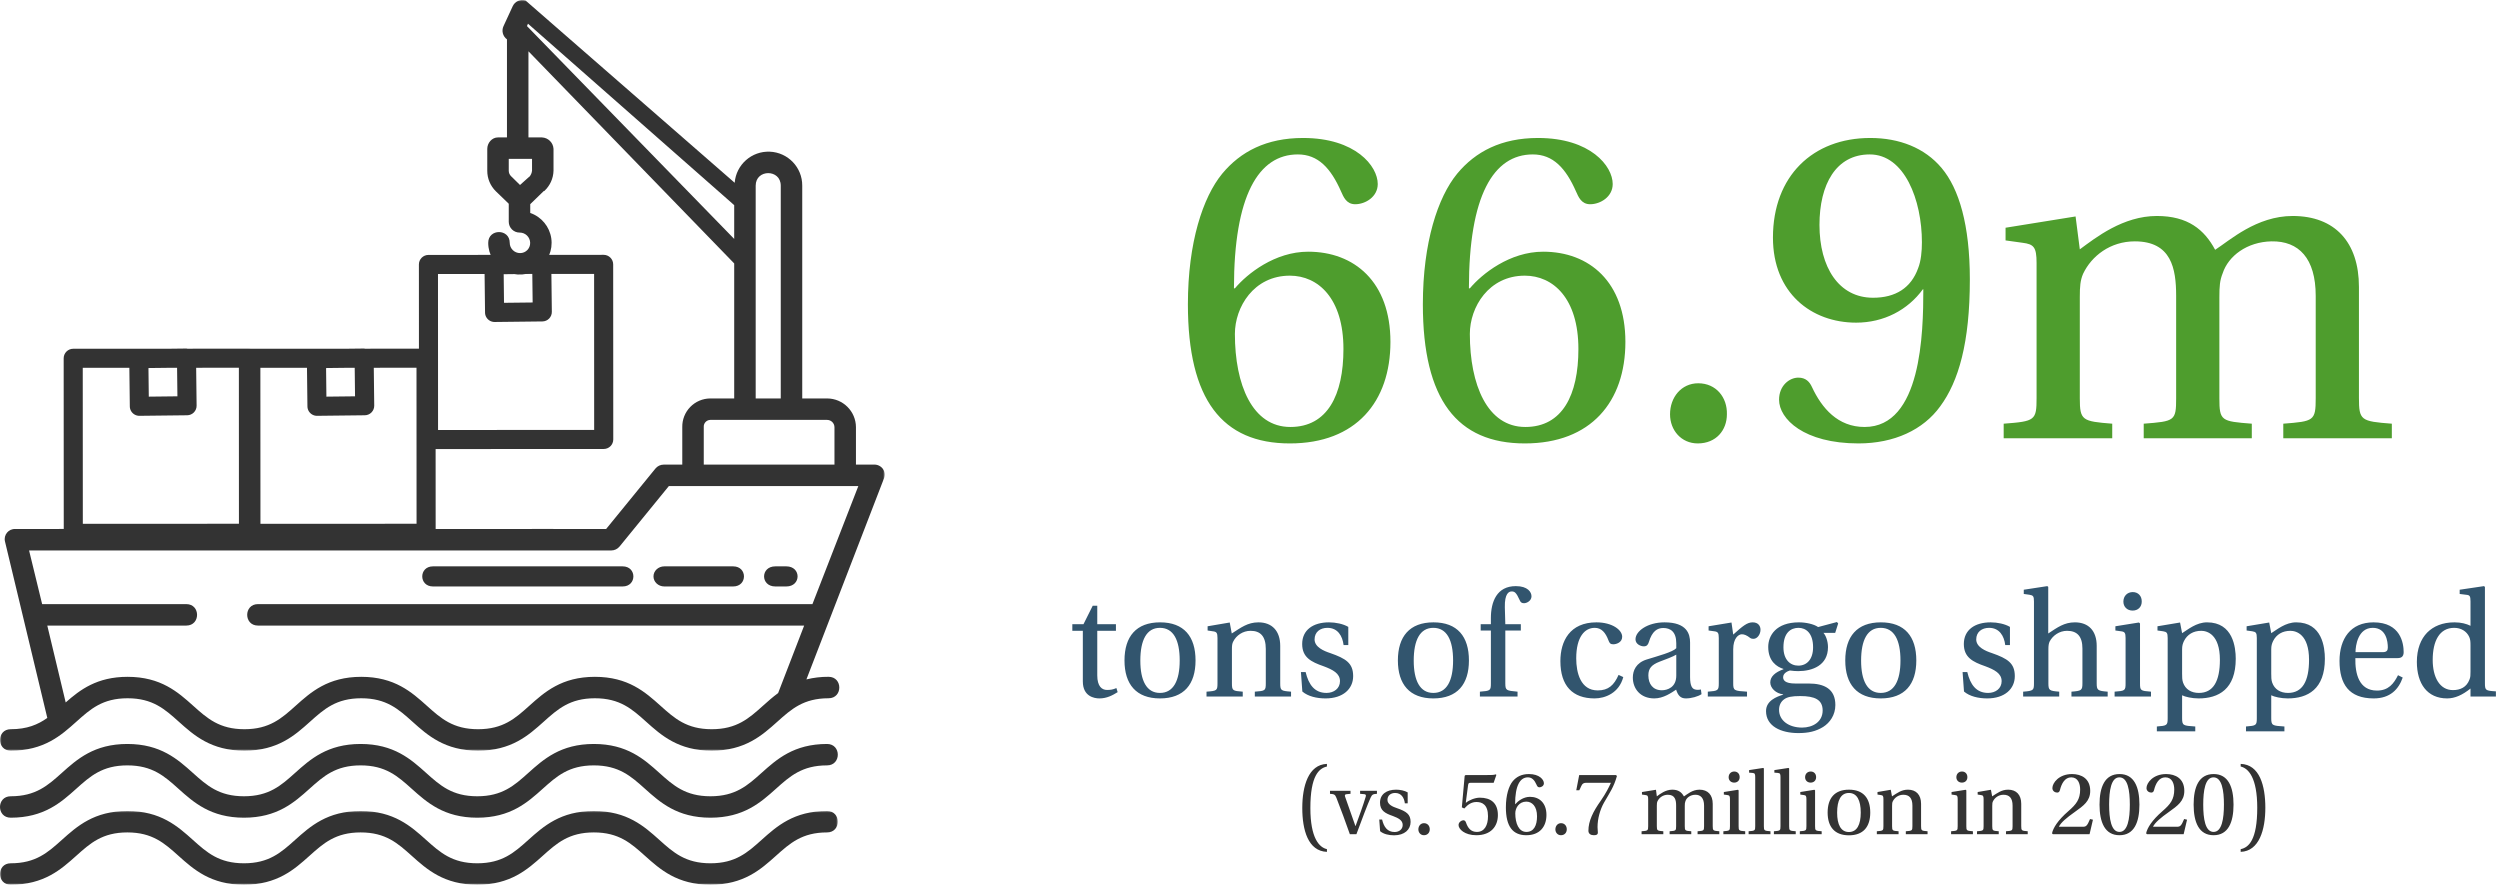
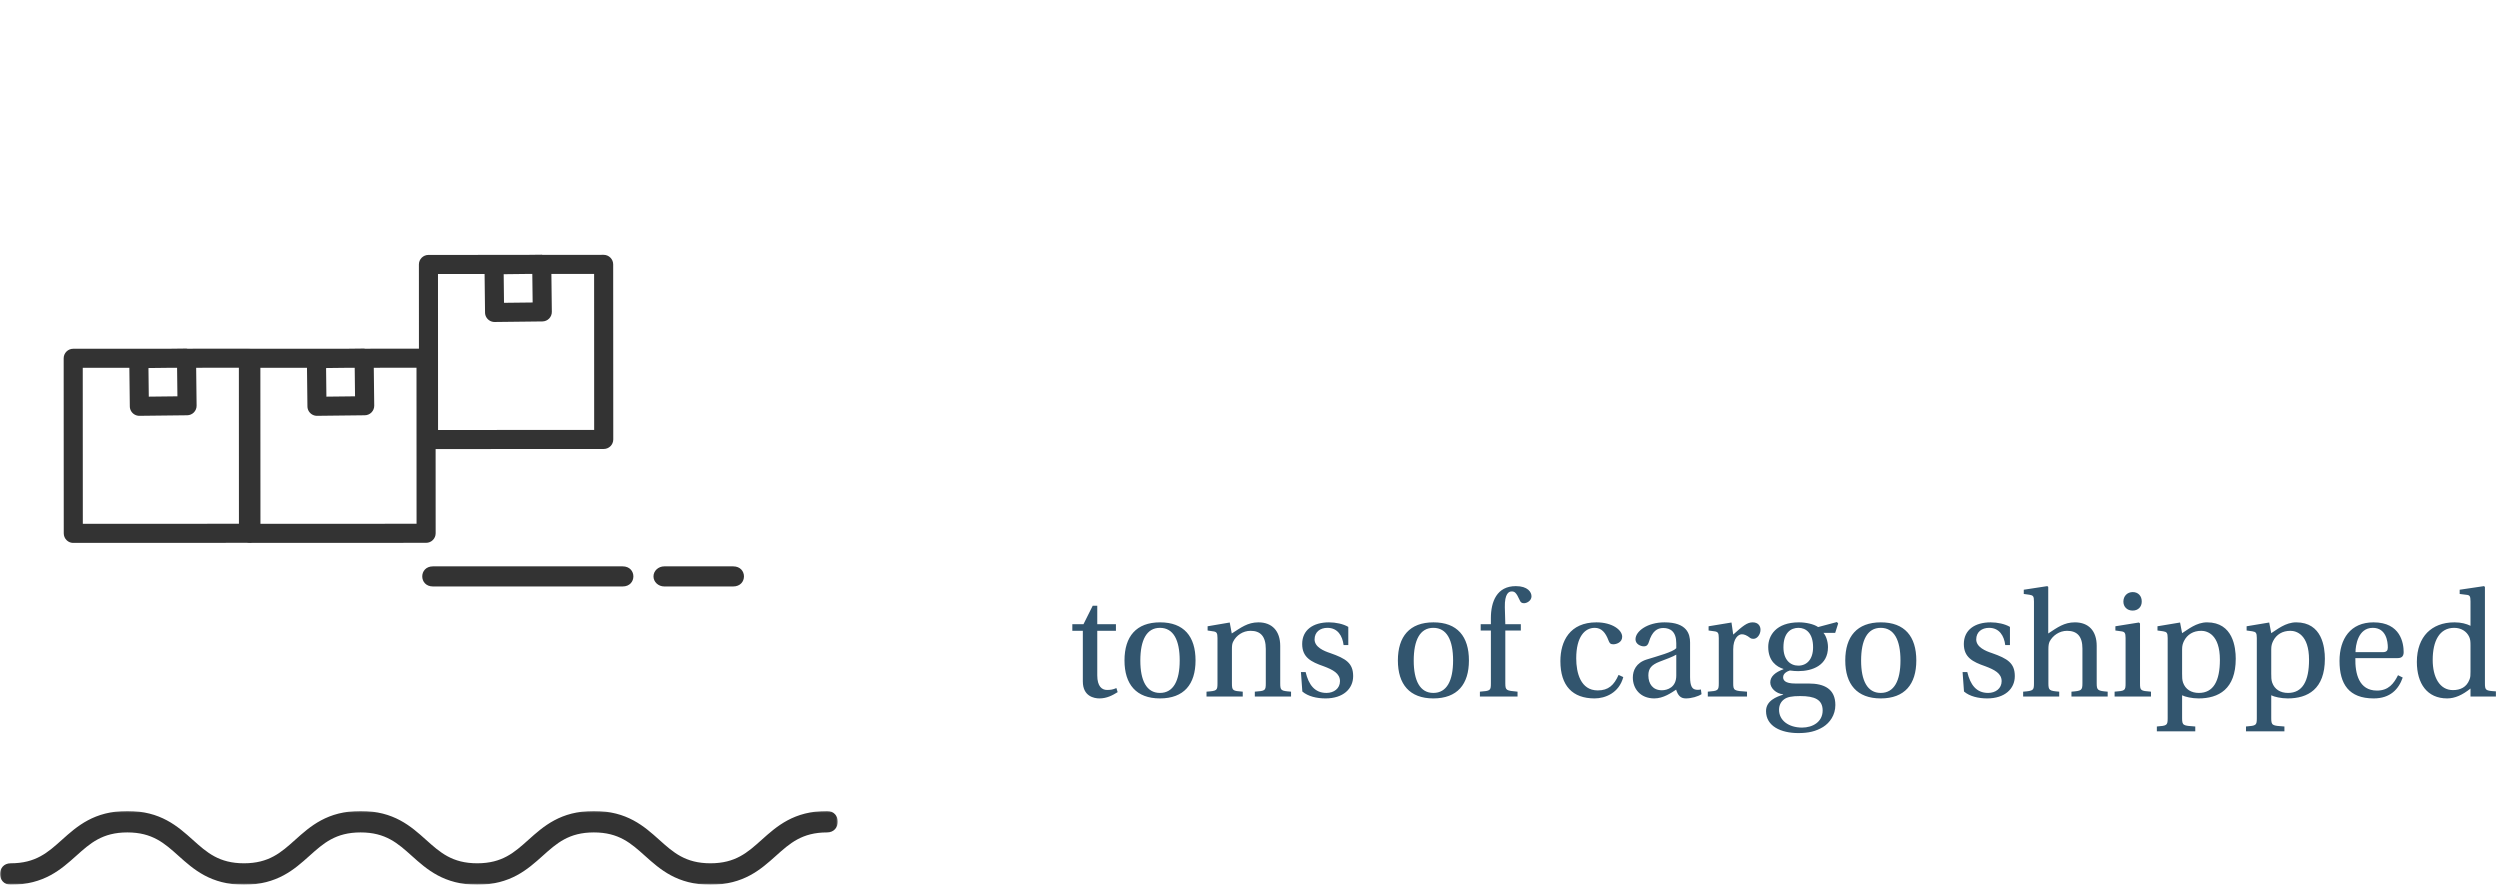
<svg xmlns="http://www.w3.org/2000/svg" width="746" height="264" viewBox="0 0 746 264" fill="none">
  <path d="M332.993 188.236V186.27H327.424V180.748H326.067L323.306 186.27H319.983V188.236H323.118V203.352C323.118 207.798 326.488 208.407 328.079 208.407C330.279 208.407 332.01 207.471 333.508 206.535L333.134 205.318C332.057 205.786 331.402 205.88 330.326 205.88C328.828 205.88 327.424 204.85 327.424 201.527V188.236H332.993ZM346.172 185.709C339.058 185.709 335.548 189.921 335.548 197.081C335.548 204.195 339.058 208.407 346.125 208.407C353.285 208.407 356.749 204.195 356.749 197.081C356.749 189.921 353.285 185.709 346.172 185.709ZM340.275 197.128C340.275 190.997 342.147 187.347 346.125 187.347C350.15 187.347 352.022 190.997 352.022 197.081C352.022 203.118 350.15 206.769 346.125 206.769C342.147 206.769 340.275 203.118 340.275 197.128ZM382.019 192.729C382.019 188.283 379.586 185.709 375.514 185.709C372.285 185.709 370.272 187.3 367.558 189.032L366.95 185.756L360.351 186.879V188.142L361.895 188.376C363.018 188.517 363.299 188.798 363.299 190.389V203.82C363.299 206.067 363.159 206.16 360.023 206.394V207.845H370.834V206.394C367.839 206.16 367.605 206.114 367.605 203.867V193.758C367.605 192.682 367.652 192.027 368.026 191.372C368.915 189.64 370.834 188.236 373.174 188.236C376.122 188.236 377.714 189.874 377.714 193.665V203.867C377.714 206.114 377.526 206.16 374.438 206.394V207.845H385.248V206.394C382.206 206.16 382.019 206.067 382.019 203.82V192.729ZM402.331 192.495V187.066C400.833 186.177 398.587 185.709 396.574 185.709C391.801 185.709 388.571 188.002 388.571 192.167C388.571 196.145 391.192 197.502 394.983 198.813C397.697 199.842 399.85 200.919 399.85 203.259C399.85 205.458 398.025 206.769 395.825 206.769C392.269 206.769 390.49 204.288 389.601 200.544H388.197L388.618 206.348C390.303 207.798 392.924 208.407 395.545 208.407C400.786 208.407 403.781 205.552 403.781 201.761C403.781 197.877 401.629 196.52 396.949 194.882C395.077 194.273 392.269 193.103 392.269 190.81C392.269 188.564 393.953 187.347 396.106 187.347C399.195 187.347 400.599 189.78 400.927 192.495H402.331ZM427.752 185.709C420.638 185.709 417.128 189.921 417.128 197.081C417.128 204.195 420.638 208.407 427.705 208.407C434.865 208.407 438.329 204.195 438.329 197.081C438.329 189.921 434.865 185.709 427.752 185.709ZM421.855 197.128C421.855 190.997 423.727 187.347 427.705 187.347C431.73 187.347 433.602 190.997 433.602 197.081C433.602 203.118 431.73 206.769 427.705 206.769C423.727 206.769 421.855 203.118 421.855 197.128ZM453.818 188.142V186.27H449.185C449.138 184.539 449.091 182.854 449.044 181.216C448.951 177.098 450.261 176.489 451.057 176.489C451.946 176.489 452.414 176.723 453.537 179.204C453.724 179.672 454.052 179.999 454.754 179.999C455.69 179.999 457 179.204 457 177.94C457 176.723 455.924 174.898 452.32 174.898C446.658 174.898 444.879 179.531 444.879 184.445V186.27H441.837V188.142H444.879V203.867C444.879 206.067 444.739 206.16 441.603 206.394V207.845H452.835V206.394C449.559 206.067 449.185 206.114 449.185 203.914V188.142H453.818ZM482.982 201.387C481.625 204.476 479.94 206.02 476.758 206.02C471.656 206.02 470.346 200.778 470.346 196.473C470.346 189.968 472.92 187.347 475.868 187.347C477.881 187.347 479.098 188.751 479.987 191.138C480.268 191.886 480.548 192.261 481.391 192.261C482.327 192.261 484.058 191.699 484.058 190.014C484.058 187.955 481.063 185.709 476.383 185.709C468.427 185.709 465.619 191.325 465.619 197.268C465.619 204.663 469.27 208.407 475.822 208.407C478.957 208.407 483.122 206.816 484.386 202.042L482.982 201.387ZM504.319 191.746C504.319 189.172 503.383 185.709 496.69 185.709C491.636 185.709 488.032 188.33 488.032 190.763C488.032 192.214 489.577 192.869 490.513 192.869C491.449 192.869 491.776 192.354 492.01 191.606C492.993 188.33 494.538 187.394 496.316 187.394C498.422 187.394 500.2 188.47 500.2 191.933V193.431C499.077 194.601 494.818 195.724 491.355 196.8C488.22 197.783 487.237 200.076 487.237 202.182C487.237 205.458 489.436 208.407 493.648 208.407C496.363 208.407 498.75 206.722 500.154 205.786C500.715 207.564 501.511 208.407 503.055 208.407C504.74 208.407 506.659 207.845 507.735 207.143L507.548 205.739C506.94 205.88 506.238 205.88 505.816 205.739C505.021 205.552 504.319 204.803 504.319 202.042V191.746ZM500.2 201.621C500.2 205.084 497.58 205.973 495.895 205.973C493.227 205.973 491.87 204.101 491.87 201.527C491.87 199.468 492.806 198.392 495.193 197.456C496.924 196.8 499.218 195.958 500.2 195.35V201.621ZM517.191 193.758C517.191 190.482 518.735 189.266 519.765 189.266C520.467 189.266 521.216 189.546 522.292 190.389C522.667 190.623 522.994 190.623 523.275 190.623C524.351 190.623 525.334 189.312 525.334 187.908C525.334 186.879 524.726 185.709 522.994 185.709C521.356 185.709 520.046 186.785 517.191 189.359L516.676 185.756L509.843 186.879V188.142L511.528 188.376C512.605 188.517 512.885 188.798 512.885 190.389V203.867C512.885 206.067 512.651 206.16 509.609 206.394V207.845H521.309V206.394C517.425 206.16 517.191 206.067 517.191 203.867V193.758ZM542.522 187.113C541.258 186.224 538.872 185.709 536.812 185.709C529.933 185.709 527.64 189.687 527.64 193.056C527.64 197.315 530.214 199 532.179 199.608V199.702C529.746 200.591 528.248 201.855 528.248 203.633C528.248 205.318 529.933 206.956 532.086 207.19V207.284C530.167 207.892 526.984 209.062 526.984 212.198C526.984 216.69 531.43 218.75 536.625 218.75C539.667 218.75 541.867 218.235 544.02 216.924C546.032 215.661 547.67 213.368 547.67 210.372C547.67 205.599 544.394 203.961 539.714 203.961H535.689C532.554 203.961 532.086 202.884 532.086 202.089C532.086 200.825 533.49 200.264 534.098 200.076C534.894 200.217 536.064 200.264 536.578 200.264C540.79 200.264 545.47 198.579 545.47 193.103C545.47 191.325 544.815 189.593 544.113 188.844H547.623L548.512 186.036L548.138 185.615L542.522 187.113ZM536.672 187.347C538.872 187.347 541.024 188.891 541.024 193.15C541.024 196.754 539.152 198.626 536.625 198.626C534.192 198.626 532.179 196.847 532.179 193.15C532.179 188.798 534.379 187.347 536.672 187.347ZM537.748 217.112C533.77 217.112 530.869 215.006 530.869 211.823C530.869 210.372 531.477 209.343 532.366 208.688C533.302 207.986 534.66 207.705 537.187 207.705C541.539 207.705 543.879 208.781 543.879 212.01C543.879 215.427 540.884 217.112 537.748 217.112ZM561.251 185.709C554.137 185.709 550.627 189.921 550.627 197.081C550.627 204.195 554.137 208.407 561.204 208.407C568.364 208.407 571.827 204.195 571.827 197.081C571.827 189.921 568.364 185.709 561.251 185.709ZM555.354 197.128C555.354 190.997 557.226 187.347 561.204 187.347C565.229 187.347 567.101 190.997 567.101 197.081C567.101 203.118 565.229 206.769 561.204 206.769C557.226 206.769 555.354 203.118 555.354 197.128ZM599.768 192.495V187.066C598.271 186.177 596.024 185.709 594.012 185.709C589.238 185.709 586.009 188.002 586.009 192.167C586.009 196.145 588.63 197.502 592.421 198.813C595.135 199.842 597.288 200.919 597.288 203.259C597.288 205.458 595.463 206.769 593.263 206.769C589.706 206.769 587.928 204.288 587.039 200.544H585.635L586.056 206.348C587.741 207.798 590.361 208.407 592.982 208.407C598.224 208.407 601.219 205.552 601.219 201.761C601.219 197.877 599.066 196.52 594.386 194.882C592.514 194.273 589.706 193.103 589.706 190.81C589.706 188.564 591.391 187.347 593.544 187.347C596.633 187.347 598.037 189.78 598.364 192.495H599.768ZM606.935 203.867C606.935 205.973 606.794 206.16 603.706 206.394V207.845H614.47V206.394C611.521 206.16 611.24 206.02 611.24 203.867V193.758C611.24 192.682 611.334 192.027 611.615 191.418C612.551 189.64 614.516 188.236 616.81 188.236C619.758 188.236 621.396 189.827 621.396 193.524V203.867C621.396 206.02 621.115 206.16 618.12 206.394V207.845H628.931V206.394C625.936 206.16 625.655 205.973 625.655 203.867V192.729C625.655 188.283 623.268 185.709 619.15 185.709C615.967 185.709 613.955 187.206 611.194 189.032V175.132L610.913 174.898L603.893 175.974V177.238L605.578 177.472C606.701 177.659 606.935 177.893 606.935 179.484V203.867ZM636.426 176.676C634.741 176.676 633.618 177.893 633.618 179.531C633.618 181.076 634.741 182.199 636.379 182.199C638.017 182.199 639.093 181.076 639.093 179.531C639.14 177.893 638.064 176.676 636.426 176.676ZM634.273 203.867C634.273 206.067 634.133 206.16 630.997 206.394V207.845H641.855V206.394C638.719 206.16 638.579 206.067 638.579 203.867V186.036L638.251 185.756L631.231 186.879V188.142L632.916 188.376C633.992 188.517 634.273 188.798 634.273 190.389V203.867ZM646.834 214.257C646.834 216.456 646.646 216.55 643.604 216.784V218.235H655.07V216.784C651.42 216.55 651.139 216.503 651.139 214.257V207.471C652.028 207.939 654.088 208.407 656.053 208.407C662.044 208.407 667.145 205.646 667.145 196.566C667.145 193.197 666.349 185.709 658.58 185.709C655.398 185.709 652.871 187.862 651.139 188.938L650.531 185.756L643.792 186.879V188.142L645.476 188.376C646.553 188.564 646.834 188.798 646.834 190.389V214.257ZM651.139 193.758C651.139 192.682 651.326 192.074 651.701 191.278C652.684 189.312 654.509 188.236 656.849 188.236C658.627 188.236 662.418 189.312 662.418 196.894C662.418 203.259 660.452 206.769 656.147 206.769C653.854 206.769 652.122 205.692 651.42 203.68C651.139 202.884 651.139 201.995 651.139 201.012V193.758ZM673.433 214.257C673.433 216.456 673.246 216.55 670.204 216.784V218.235H681.67V216.784C678.019 216.55 677.738 216.503 677.738 214.257V207.471C678.628 207.939 680.687 208.407 682.652 208.407C688.643 208.407 693.744 205.646 693.744 196.566C693.744 193.197 692.948 185.709 685.18 185.709C681.997 185.709 679.47 187.862 677.738 188.938L677.13 185.756L670.391 186.879V188.142L672.076 188.376C673.152 188.564 673.433 188.798 673.433 190.389V214.257ZM677.738 193.758C677.738 192.682 677.926 192.074 678.3 191.278C679.283 189.312 681.108 188.236 683.448 188.236C685.226 188.236 689.017 189.312 689.017 196.894C689.017 203.259 687.052 206.769 682.746 206.769C680.453 206.769 678.721 205.692 678.019 203.68C677.738 202.884 677.738 201.995 677.738 201.012V193.758ZM715.427 196.379C716.41 196.379 717.252 196.052 717.252 194.601C717.252 191.98 716.363 185.709 708.267 185.709C701.387 185.709 698.111 190.623 698.111 197.222C698.111 204.148 700.919 208.407 708.313 208.407C713.227 208.407 715.755 205.692 716.971 202.182L715.567 201.48C714.304 204.008 712.713 206.067 709.296 206.067C703.867 206.067 702.744 200.966 702.838 196.379H715.427ZM702.885 194.601C702.885 192.729 703.587 187.347 708.033 187.347C712.057 187.347 712.525 191.465 712.525 193.197C712.525 194.039 712.245 194.601 711.028 194.601H702.885ZM737.197 179.484V186.738C735.98 186.13 734.389 185.709 732.423 185.709C728.82 185.709 726.152 186.879 724.28 188.751C722.361 190.716 721.191 193.665 721.191 197.502C721.191 204.008 724.28 208.407 730.224 208.407C732.564 208.407 734.81 207.377 737.197 205.458V207.845H744.778V206.301C741.69 206.114 741.502 206.02 741.502 203.82V175.132L741.222 174.898L733.968 175.974V177.238L735.84 177.472C736.963 177.566 737.197 177.8 737.197 179.484ZM737.197 200.451C737.197 201.434 737.197 202.089 736.869 202.838C736.027 205.037 734.202 205.926 731.955 205.926C727.977 205.926 725.918 202.042 725.918 196.941C725.918 191.278 727.93 187.347 732.33 187.347C734.342 187.347 736.027 188.33 736.822 190.061C737.15 190.81 737.197 191.465 737.197 192.635V200.451Z" fill="#32556E" />
-   <path d="M391.015 241.114C391.015 231.482 393.571 229.264 395.958 228.73V227.944C390.426 228.141 388.601 234.571 388.601 241.086C388.601 247.656 390.313 253.974 395.958 254.199V253.385C393.683 252.879 391.015 250.127 391.015 241.114ZM404.758 248.92C406.275 244.792 408.156 239.822 408.998 237.997C409.42 237.098 409.7 236.93 410.88 236.874V235.975H405.854V236.874L407.145 236.986C407.594 237.042 407.651 237.351 407.538 237.716C406.836 240.103 405.404 244.062 404.506 246.477H404.45C403.411 243.613 402.4 240.692 401.389 237.772C401.22 237.267 401.305 237.042 401.81 236.986L402.989 236.874V235.975H396.868V236.874C398.103 236.958 398.384 237.07 398.777 238.053C400.181 241.619 401.501 245.269 402.793 248.92H404.758ZM420.052 239.71V236.452C419.153 235.919 417.805 235.638 416.598 235.638C413.734 235.638 411.796 237.014 411.796 239.513C411.796 241.9 413.369 242.714 415.643 243.5C417.272 244.118 418.563 244.764 418.563 246.168C418.563 247.488 417.468 248.274 416.149 248.274C414.014 248.274 412.947 246.786 412.414 244.539H411.572L411.824 248.021C412.835 248.892 414.408 249.257 415.98 249.257C419.125 249.257 420.922 247.544 420.922 245.269C420.922 242.939 419.63 242.125 416.822 241.142C415.699 240.777 414.014 240.075 414.014 238.699C414.014 237.351 415.025 236.621 416.317 236.621C418.17 236.621 419.013 238.081 419.209 239.71H420.052ZM424.896 249.229C425.991 249.229 426.637 248.443 426.637 247.488C426.665 246.477 425.991 245.635 424.924 245.635C423.914 245.635 423.24 246.477 423.24 247.488C423.24 248.443 423.914 249.229 424.896 249.229ZM445.705 233.588L446.52 231.229L446.323 231.061C445.818 231.258 445.368 231.286 442.869 231.286H437.309L437.057 231.51L436.214 240.917L436.944 241.254C438.067 239.99 439.163 239.317 440.595 239.317C442.279 239.317 444.02 240.103 444.02 243.557C444.02 246.252 442.981 248.246 440.707 248.246C438.91 248.246 438.011 247.095 437.45 245.438C437.309 245.017 437.057 244.764 436.663 244.764C436.13 244.764 435.231 245.326 435.231 246.196C435.231 247.404 437.028 249.229 440.538 249.229C444.919 249.229 446.969 246.561 446.969 243.22C446.969 239.597 444.835 238.025 441.577 238.025C440.117 238.025 438.32 238.783 437.45 239.541L437.394 239.485L438.067 234.346C438.152 233.672 438.32 233.588 438.826 233.588H445.705ZM456.235 230.977C454.045 230.977 452.501 231.791 451.405 233.111C450.254 234.515 449.356 237.211 449.356 240.917C449.356 246.617 451.405 249.229 455.449 249.229C459.408 249.229 461.458 246.73 461.458 243.163C461.458 239.569 459.296 237.772 456.544 237.772C454.55 237.772 452.894 239.092 452.164 239.962H452.107C452.107 234.431 453.568 231.96 455.926 231.96C457.134 231.96 457.892 232.774 458.51 234.178C458.65 234.487 458.819 234.936 459.352 234.936C459.97 234.936 460.7 234.487 460.7 233.729C460.7 232.662 459.38 230.977 456.235 230.977ZM455.449 239.204C457.134 239.204 458.65 240.552 458.65 243.585C458.65 246.337 457.695 248.246 455.477 248.246C453.203 248.246 452.164 245.719 452.164 242.686C452.164 241.086 453.287 239.204 455.449 239.204ZM465.782 249.229C466.878 249.229 467.523 248.443 467.523 247.488C467.551 246.477 466.878 245.635 465.81 245.635C464.8 245.635 464.126 246.477 464.126 247.488C464.126 248.443 464.8 249.229 465.782 249.229ZM471.23 231.286L470.359 235.807H471.258L471.539 235.245C471.904 234.515 472.044 233.588 473.252 233.588H480.693C480.131 234.852 479.233 236.677 477.66 238.951C475.386 242.153 473.982 244.961 473.982 247.909C473.982 248.836 474.74 249.229 475.582 249.229C476.34 249.229 476.902 249.06 476.79 248.246C476.734 247.797 476.706 247.291 476.706 246.814C476.706 244.287 477.464 241.591 478.615 239.541C480.328 236.565 481.591 234.824 482.49 231.566L482.237 231.286H471.23ZM491.814 246.505C491.814 247.853 491.73 247.909 489.848 248.049V248.92H496.335V248.049C494.538 247.909 494.397 247.853 494.397 246.533V240.468C494.397 239.85 494.426 239.485 494.594 239.092C495.099 238.025 496.223 237.154 497.683 237.154C499.873 237.154 500.154 238.783 500.154 240.412V246.533C500.154 247.881 500.07 247.909 498.216 248.049V248.92H504.675V248.049C502.85 247.909 502.737 247.881 502.737 246.533V240.496C502.737 239.822 502.765 239.485 502.934 239.064C503.271 238.025 504.394 237.182 505.854 237.154C507.483 237.126 508.494 238.165 508.494 240.412V246.533C508.494 247.881 508.381 247.909 506.556 248.049V248.92H513.043V248.049C511.189 247.909 511.077 247.853 511.077 246.505V239.878C511.077 237.211 509.645 235.638 507.118 235.638C504.956 235.638 503.355 237.098 502.484 237.66C501.839 236.452 500.856 235.638 499.003 235.638C496.981 235.638 495.352 236.93 494.397 237.632L494.145 235.666L489.961 236.34V237.098L490.972 237.239C491.646 237.323 491.814 237.491 491.814 238.446V246.505ZM517.511 230.219C516.5 230.219 515.826 230.949 515.826 231.931C515.826 232.858 516.5 233.532 517.483 233.532C518.466 233.532 519.112 232.858 519.112 231.931C519.14 230.949 518.494 230.219 517.511 230.219ZM516.22 246.533C516.22 247.853 516.135 247.909 514.254 248.049V248.92H520.769V248.049C518.887 247.909 518.803 247.853 518.803 246.533V235.835L518.606 235.666L514.394 236.34V237.098L515.405 237.239C516.051 237.323 516.22 237.491 516.22 238.446V246.533ZM523.756 246.533C523.756 247.853 523.672 247.909 521.79 248.049V248.92H528.305V248.049C526.452 247.909 526.339 247.853 526.339 246.533V229.292L526.143 229.152L521.931 229.797V230.556L522.942 230.64C523.616 230.724 523.756 230.864 523.756 231.875V246.533ZM531.297 246.533C531.297 247.853 531.213 247.909 529.331 248.049V248.92H535.846V248.049C533.993 247.909 533.88 247.853 533.88 246.533V229.292L533.684 229.152L529.472 229.797V230.556L530.483 230.64C531.157 230.724 531.297 230.864 531.297 231.875V246.533ZM540.326 230.219C539.315 230.219 538.641 230.949 538.641 231.931C538.641 232.858 539.315 233.532 540.298 233.532C541.281 233.532 541.927 232.858 541.927 231.931C541.955 230.949 541.309 230.219 540.326 230.219ZM539.035 246.533C539.035 247.853 538.95 247.909 537.069 248.049V248.92H543.584V248.049C541.702 247.909 541.618 247.853 541.618 246.533V235.835L541.421 235.666L537.209 236.34V237.098L538.22 237.239C538.866 237.323 539.035 237.491 539.035 238.446V246.533ZM551.738 235.638C547.47 235.638 545.364 238.165 545.364 242.461C545.364 246.73 547.47 249.257 551.71 249.257C556.006 249.257 558.084 246.73 558.084 242.461C558.084 238.165 556.006 235.638 551.738 235.638ZM548.2 242.49C548.2 238.811 549.323 236.621 551.71 236.621C554.124 236.621 555.248 238.811 555.248 242.461C555.248 246.084 554.124 248.274 551.71 248.274C549.323 248.274 548.2 246.084 548.2 242.49ZM573.246 239.85C573.246 237.182 571.786 235.638 569.343 235.638C567.405 235.638 566.198 236.593 564.569 237.632L564.204 235.666L560.245 236.34V237.098L561.172 237.239C561.846 237.323 562.014 237.491 562.014 238.446V246.505C562.014 247.853 561.93 247.909 560.048 248.049V248.92H566.535V248.049C564.738 247.909 564.597 247.881 564.597 246.533V240.468C564.597 239.822 564.626 239.429 564.85 239.036C565.384 237.997 566.535 237.154 567.939 237.154C569.708 237.154 570.663 238.137 570.663 240.412V246.533C570.663 247.881 570.55 247.909 568.697 248.049V248.92H575.184V248.049C573.358 247.909 573.246 247.853 573.246 246.505V239.85ZM585.463 230.219C584.452 230.219 583.778 230.949 583.778 231.931C583.778 232.858 584.452 233.532 585.435 233.532C586.417 233.532 587.063 232.858 587.063 231.931C587.091 230.949 586.445 230.219 585.463 230.219ZM584.171 246.533C584.171 247.853 584.087 247.909 582.205 248.049V248.92H588.72V248.049C586.839 247.909 586.754 247.853 586.754 246.533V235.835L586.558 235.666L582.346 236.34V237.098L583.357 237.239C584.002 237.323 584.171 237.491 584.171 238.446V246.533ZM603.136 239.85C603.136 237.182 601.676 235.638 599.233 235.638C597.295 235.638 596.088 236.593 594.459 237.632L594.094 235.666L590.135 236.34V237.098L591.062 237.239C591.735 237.323 591.904 237.491 591.904 238.446V246.505C591.904 247.853 591.82 247.909 589.938 248.049V248.92H596.425V248.049C594.628 247.909 594.487 247.881 594.487 246.533V240.468C594.487 239.822 594.515 239.429 594.74 239.036C595.274 237.997 596.425 237.154 597.829 237.154C599.598 237.154 600.553 238.137 600.553 240.412V246.533C600.553 247.881 600.44 247.909 598.587 248.049V248.92H605.073V248.049C603.248 247.909 603.136 247.853 603.136 246.505V239.85ZM624.535 244.596L623.664 244.399C622.822 246.449 622.485 246.702 621.53 246.702H614.37C614.987 245.438 616.644 244.034 619.115 242.293C621.699 240.44 623.72 239.064 623.72 236.003C623.72 232.325 621.081 230.977 618.301 230.977C614.398 230.977 612.432 233.616 612.432 235.161C612.432 236.059 613.218 236.509 613.864 236.509C614.314 236.509 614.566 236.228 614.679 235.778C615.156 233.841 616.139 231.96 618.048 231.96C620.042 231.96 620.716 233.785 620.716 235.582C620.716 238.53 619.564 239.99 617.206 242.04C614.033 244.792 612.657 247.067 612.32 248.667L612.573 248.92H623.524L624.535 244.596ZM632.425 231.96C634.952 231.96 635.542 235.891 635.542 240.103C635.542 244.315 634.924 248.246 632.453 248.246C629.954 248.246 629.364 244.315 629.364 240.103C629.364 235.891 629.954 231.96 632.425 231.96ZM632.481 230.977C628.045 230.977 626.5 234.852 626.5 240.103C626.5 245.354 628.073 249.229 632.453 249.229C636.834 249.229 638.406 245.354 638.406 240.103C638.406 234.852 636.834 230.977 632.481 230.977ZM652.615 244.596L651.744 244.399C650.902 246.449 650.565 246.702 649.61 246.702H642.45C643.067 245.438 644.724 244.034 647.195 242.293C649.779 240.44 651.8 239.064 651.8 236.003C651.8 232.325 649.161 230.977 646.381 230.977C642.478 230.977 640.512 233.616 640.512 235.161C640.512 236.059 641.298 236.509 641.944 236.509C642.394 236.509 642.646 236.228 642.759 235.778C643.236 233.841 644.219 231.96 646.128 231.96C648.122 231.96 648.796 233.785 648.796 235.582C648.796 238.53 647.644 239.99 645.286 242.04C642.113 244.792 640.737 247.067 640.4 248.667L640.653 248.92H651.604L652.615 244.596ZM660.505 231.96C663.032 231.96 663.622 235.891 663.622 240.103C663.622 244.315 663.004 248.246 660.533 248.246C658.034 248.246 657.444 244.315 657.444 240.103C657.444 235.891 658.034 231.96 660.505 231.96ZM660.561 230.977C656.125 230.977 654.58 234.852 654.58 240.103C654.58 245.354 656.153 249.229 660.533 249.229C664.914 249.229 666.486 245.354 666.486 240.103C666.486 234.852 664.914 230.977 660.561 230.977ZM673.562 241.029C673.562 250.661 671.007 252.907 668.62 253.385V254.199C674.18 253.974 675.977 247.544 675.977 241.057C675.977 234.487 674.292 228.141 668.62 227.944V228.73C670.923 229.264 673.562 232.044 673.562 241.029Z" fill="#333333" />
-   <path d="M388.824 41.172C377.886 41.172 370.174 45.238 364.705 51.829C358.956 58.84 354.469 72.302 354.469 90.811C354.469 119.277 364.705 132.318 384.897 132.318C404.669 132.318 414.906 119.838 414.906 102.029C414.906 84.081 404.108 75.106 390.366 75.106C380.41 75.106 372.137 81.697 368.491 86.044H368.211C368.211 58.419 375.502 46.08 387.281 46.08C393.311 46.08 397.097 50.146 400.182 57.157C400.883 58.7 401.724 60.944 404.389 60.944C407.474 60.944 411.119 58.7 411.119 54.914C411.119 49.585 404.529 41.172 388.824 41.172ZM384.897 82.258C393.311 82.258 400.883 88.989 400.883 104.133C400.883 117.875 396.115 127.41 385.038 127.41C373.68 127.41 368.491 114.79 368.491 99.645C368.491 91.653 374.1 82.258 384.897 82.258ZM458.936 41.172C447.999 41.172 440.286 45.238 434.817 51.829C429.068 58.84 424.581 72.302 424.581 90.811C424.581 119.277 434.817 132.318 455.01 132.318C474.781 132.318 485.018 119.838 485.018 102.029C485.018 84.081 474.22 75.106 460.478 75.106C450.523 75.106 442.249 81.697 438.603 86.044H438.323C438.323 58.419 445.615 46.08 457.394 46.08C463.423 46.08 467.209 50.146 470.294 57.157C470.995 58.7 471.837 60.944 474.501 60.944C477.586 60.944 481.232 58.7 481.232 54.914C481.232 49.585 474.641 41.172 458.936 41.172ZM455.01 82.258C463.423 82.258 470.995 88.989 470.995 104.133C470.995 117.875 466.228 127.41 455.15 127.41C443.792 127.41 438.603 114.79 438.603 99.645C438.603 91.653 444.212 82.258 455.01 82.258ZM506.612 132.318C512.081 132.318 515.306 128.392 515.306 123.624C515.446 118.576 512.081 114.369 506.753 114.369C501.704 114.369 498.339 118.576 498.339 123.624C498.339 128.392 501.704 132.318 506.612 132.318ZM553.868 96.28C562.141 96.28 569.293 92.494 573.78 86.324H573.92C573.92 99.365 573.359 127.41 556.392 127.41C548.399 127.41 543.632 121.801 540.687 115.491C539.986 113.948 538.864 112.686 536.62 112.686C533.956 112.686 530.871 115.07 530.871 119.277C530.871 125.026 538.303 132.318 554.569 132.318C565.226 132.318 573.92 128.251 578.968 121.24C584.437 113.808 587.802 102.31 587.802 83.379C587.802 67.114 584.577 56.316 579.389 50.146C574.341 44.117 566.769 41.172 558.075 41.172C540.967 41.172 529.048 52.53 529.048 70.9C529.048 87.446 540.547 96.28 553.868 96.28ZM558.916 88.848C548.68 88.848 542.93 79.734 542.93 67.114C542.93 55.054 547.838 46.08 557.935 46.08C568.311 46.08 573.499 59.682 573.499 72.302C573.499 74.966 573.219 77.911 572.378 80.014C570.274 85.903 565.647 88.848 558.916 88.848ZM607.714 118.716C607.714 125.447 607.294 125.727 597.898 126.428V130.775H630.29V126.428C621.316 125.727 620.615 125.447 620.615 118.856V88.568C620.615 85.483 620.755 83.66 621.596 81.697C624.12 76.368 629.729 72.021 637.021 72.021C647.959 72.021 649.361 80.154 649.361 88.287V118.856C649.361 125.587 648.94 125.727 639.685 126.428V130.775H671.937V126.428C662.822 125.727 662.262 125.587 662.262 118.856V88.708C662.262 85.343 662.402 83.66 663.243 81.557C664.926 76.368 670.535 72.162 677.826 72.021C685.959 71.881 691.008 77.069 691.008 88.287V118.856C691.008 125.587 690.447 125.727 681.332 126.428V130.775H713.724V126.428C704.469 125.727 703.908 125.447 703.908 118.716V85.623C703.908 72.302 696.757 64.449 684.137 64.449C673.339 64.449 665.346 71.741 661 74.545C657.774 68.516 652.867 64.449 643.612 64.449C633.516 64.449 625.383 70.9 620.615 74.405L619.353 64.589L598.459 67.955V71.741L603.507 72.442C606.873 72.863 607.714 73.704 607.714 78.472V118.716Z" fill="#4E9D2D" />
  <path fill-rule="evenodd" clip-rule="evenodd" d="M185.797 169H129.203C124.932 169 124.932 175 129.203 175H185.797C190.068 175 190.068 169 185.797 169Z" fill="#333333" />
  <path fill-rule="evenodd" clip-rule="evenodd" d="M195 171.999C195 173.657 196.446 175 198.225 175H218.775C223.075 175 223.075 169 218.775 169H198.225C196.446 169 195 170.343 195 171.999Z" fill="#333333" />
-   <path fill-rule="evenodd" clip-rule="evenodd" d="M231.366 175H234.637C239.121 175 239.121 169 234.637 169H231.363C226.879 169 226.879 175 231.363 175H231.366Z" fill="#333333" />
-   <path fill-rule="evenodd" clip-rule="evenodd" d="M246.8 222C236.875 222 231.768 226.582 227.262 230.622C223.083 234.373 219.475 237.607 212.001 237.607C204.524 237.607 200.919 234.373 196.74 230.622C192.236 226.582 187.13 222 177.202 222C167.277 222 162.173 226.582 157.666 230.622C153.49 234.373 149.882 237.607 142.408 237.607C134.931 237.607 131.323 234.373 127.144 230.622C122.64 226.582 117.531 222 107.603 222C97.681 222 92.572 226.582 88.068 230.622C83.889 234.373 80.281 237.607 72.804 237.607C65.327 237.607 61.719 234.373 57.538 230.622C53.034 226.582 47.93 222 38.002 222C28.077 222 22.968 226.582 18.464 230.62C14.283 234.37 10.678 237.607 3.198 237.607C-1.066 237.607 -1.066 244 3.198 244C13.128 244 18.232 239.418 22.739 235.377C26.917 231.629 30.525 228.39 38.002 228.39C45.48 228.39 49.087 231.627 53.263 235.377C57.773 239.418 62.879 244 72.804 244C82.732 244 87.839 239.418 92.345 235.377C96.524 231.629 100.132 228.39 107.606 228.39C115.081 228.39 118.691 231.629 122.867 235.377C127.374 239.418 132.48 244 142.408 244C152.33 244 157.44 239.418 161.943 235.375C166.122 231.627 169.73 228.39 177.202 228.39C184.676 228.39 188.284 231.627 192.463 235.375C196.969 239.418 202.073 244 211.998 244C221.923 244 227.03 239.418 231.536 235.377C235.718 231.627 239.326 228.39 246.8 228.39C251.067 228.39 251.067 222 246.8 222Z" fill="#333333" />
  <mask id="mask0_327_486" style="mask-type:alpha" maskUnits="userSpaceOnUse" x="0" y="241" width="250" height="23">
    <path d="M0 242H250V264H0V242Z" fill="white" />
  </mask>
  <g mask="url(#mask0_327_486)">
    <path fill-rule="evenodd" clip-rule="evenodd" d="M246.8 242C236.875 242 231.768 246.581 227.262 250.619C223.083 254.37 219.475 257.606 212.001 257.606C204.524 257.606 200.919 254.37 196.74 250.619C192.236 246.581 187.13 242 177.204 242C167.279 242 162.173 246.581 157.666 250.619C153.49 254.37 149.882 257.606 142.411 257.606C134.933 257.606 131.326 254.37 127.144 250.619C122.64 246.581 117.531 242 107.606 242C97.681 242 92.574 246.581 88.071 250.619C83.889 254.37 80.281 257.606 72.804 257.606C65.33 257.606 61.719 254.37 57.543 250.619C53.037 246.581 47.93 242 38.002 242C28.077 242 22.968 246.581 18.464 250.619C14.283 254.37 10.678 257.606 3.198 257.606C-1.066 257.606 -1.066 264.001 3.198 264.001C13.128 264.001 18.232 259.42 22.739 255.379C26.917 251.631 30.525 248.393 38.002 248.393C45.48 248.393 49.087 251.631 53.263 255.379C57.773 259.42 62.879 264.001 72.804 264.001C82.732 264.001 87.839 259.42 92.345 255.379C96.524 251.631 100.132 248.393 107.606 248.393C115.081 248.393 118.691 251.631 122.867 255.379C127.374 259.42 132.48 264.001 142.408 264.001C152.33 264.001 157.44 259.42 161.943 255.379C166.122 251.631 169.73 248.393 177.202 248.393C184.676 248.393 188.284 251.631 192.463 255.379C196.969 259.42 202.073 264.001 211.998 264.001C221.923 264.001 227.03 259.42 231.536 255.379C235.718 251.631 239.326 248.393 246.8 248.393C251.067 248.393 251.067 242 246.8 242Z" fill="#333333" />
  </g>
  <mask id="mask1_327_486" style="mask-type:alpha" maskUnits="userSpaceOnUse" x="0" y="-1" width="264" height="225">
    <path d="M0 -0H264V224H0V-0Z" fill="white" />
  </mask>
  <g mask="url(#mask1_327_486)">
-     <path fill-rule="evenodd" clip-rule="evenodd" d="M242.433 180.267H76.971C72.697 180.267 72.697 186.671 76.971 186.671H239.962L232.191 206.813C230.54 208.024 229.074 209.34 227.668 210.599C223.482 214.354 219.868 217.598 212.378 217.598C204.89 217.598 201.278 214.354 197.092 210.599C192.577 206.554 187.464 201.964 177.519 201.964C167.576 201.964 162.463 206.554 157.948 210.599C153.765 214.354 150.151 217.598 142.66 217.598C135.172 217.598 131.558 214.354 127.372 210.599C122.86 206.554 117.741 201.964 107.799 201.964C97.853 201.964 92.737 206.554 88.223 210.599C84.039 214.354 80.425 217.598 72.934 217.598C65.444 217.598 61.83 214.354 57.646 210.599C53.129 206.554 48.016 201.964 38.07 201.964C28.929 201.964 23.869 205.841 19.603 209.612L14.111 186.671H55.6C59.874 186.671 59.874 180.267 55.6 180.267H12.575L8.677 164.257H182.391C183.353 164.257 184.267 163.825 184.876 163.08L199.584 145.047H256.124L242.433 180.267ZM210.003 127.454C209.909 126.315 210.796 125.33 211.939 125.298H246.806C248.003 125.303 248.978 126.261 249.005 127.454V138.64H210.003V127.454ZM157.251 7.787L157.548 7.069L219.085 61.216V71.295L157.251 7.787ZM158.758 47.413V50.94C158.688 51.61 158.416 52.24 157.972 52.749H157.911L155.173 55.199L152.472 52.549C152.05 52.122 151.812 51.543 151.812 50.94V47.413H158.758ZM225.497 55.396C225.497 50.414 232.977 50.414 232.977 55.396V118.897H225.497V55.396ZM263.438 139.897C262.824 139.064 261.83 138.592 260.796 138.64H255.416V127.454C255.387 122.728 251.543 118.907 246.806 118.897H239.388V55.396C239.423 49.971 235.151 45.491 229.723 45.262C224.295 45.032 219.66 49.134 219.23 54.542L156.813 0.136C155.285 -0.325 153.655 0.414 152.99 1.86L150.244 7.805C149.603 9.198 150.038 10.845 151.278 11.741V41.008H148.574C146.801 41.008 145.401 42.647 145.401 44.413V50.94C145.388 53.267 146.325 55.495 147.997 57.115L151.812 60.797V66.201C151.828 67.973 153.271 69.406 155.05 69.4C156.762 69.382 158.173 70.75 158.202 72.463C158.239 74.142 156.888 75.524 155.207 75.524C153.5 75.535 152.109 74.158 152.101 72.453C152.101 68.181 145.687 68.181 145.687 72.453C145.676 75.994 147.65 79.241 150.797 80.869C153.941 82.497 157.737 82.23 160.625 80.178C163.513 78.129 165.011 74.636 164.504 71.132C163.999 67.628 161.573 64.701 158.223 63.548V60.925L162.247 57.019H162.388C164.106 55.458 165.11 53.262 165.169 50.94V44.413C165.07 42.561 163.574 41.083 161.715 41.008H157.689V15.306L219.085 78.609V118.897H211.939C209.693 118.91 207.542 119.825 205.977 121.432C204.409 123.041 203.549 125.21 203.591 127.454V138.64H198.064C197.097 138.64 196.186 139.072 195.577 139.82L180.866 157.855H165.126V157.826H158.715V157.855H118.11V157.826H111.699V157.855H71.094V157.826H64.683V157.855H24.078V157.826H17.666V157.855H4.611C2.568 157.727 0.994 159.622 1.494 161.607L14.116 214.233C11.301 216.227 8.074 217.596 3.204 217.596C-1.068 217.596 -1.068 224 3.204 224C13.149 224 18.265 219.41 22.777 215.362C26.965 211.608 30.577 208.363 38.07 208.363C45.561 208.363 49.175 211.608 53.359 215.362C57.876 219.413 62.992 224 72.934 224C82.877 224 87.996 219.41 92.508 215.362C96.694 211.608 100.308 208.363 107.799 208.363C115.286 208.363 118.901 211.608 123.087 215.362C127.601 219.413 132.72 224 142.66 224C152.603 224 157.721 219.41 162.233 215.362C166.419 211.608 170.034 208.363 177.519 208.363C185.007 208.363 188.621 211.608 192.807 215.362C197.319 219.41 202.435 224 212.378 224C222.32 224 227.436 219.41 231.951 215.362C236.139 211.608 239.754 208.363 247.242 208.363C251.516 208.363 251.516 201.959 247.242 201.959C245.014 201.943 242.794 202.204 240.633 202.738L263.788 142.731C264.165 141.791 264.034 140.721 263.438 139.897Z" fill="#333333" />
-   </g>
+     </g>
  <path fill-rule="evenodd" clip-rule="evenodd" d="M24.715 156.311L24.694 109.761L38.6 109.753L38.736 121.269C38.746 122.324 39.33 123.238 40.189 123.717C40.611 123.956 41.098 124.088 41.615 124.081L55.854 123.916C56.609 123.908 57.331 123.604 57.858 123.06C58.386 122.517 58.681 121.794 58.667 121.038L58.535 109.742L71.282 109.737L71.298 156.287L24.715 156.311ZM52.942 118.261L44.397 118.359L44.299 109.824L50.94 109.747L52.841 109.745L52.942 118.261ZM76.974 106.891C76.974 106.133 76.674 105.41 76.138 104.877C75.605 104.339 74.884 104.042 74.125 104.042L55.904 104.053C55.806 104.042 55.718 103.997 55.62 104L50.818 104.056L21.843 104.069C20.273 104.072 18.997 105.346 19 106.917L19.024 159.159C19.024 159.914 19.323 160.64 19.857 161.17C20.045 161.353 20.254 161.515 20.477 161.639C20.899 161.878 21.379 162.002 21.875 162L74.154 161.979C75.727 161.976 77 160.699 77 159.127L76.974 106.891Z" fill="#333333" />
  <path fill-rule="evenodd" clip-rule="evenodd" d="M77.718 156.311L77.696 109.761L91.603 109.753L91.738 121.269C91.749 122.324 92.332 123.238 93.191 123.717C93.613 123.956 94.101 124.088 94.618 124.081L108.856 123.916C109.612 123.908 110.333 123.604 110.861 123.06C111.386 122.517 111.681 121.794 111.67 121.038L111.537 109.742L124.285 109.737L124.301 156.287L77.718 156.311ZM105.942 118.261L97.4 118.359L97.302 109.824L103.942 109.747L105.844 109.745L105.942 118.261ZM129.976 106.891C129.976 106.133 129.676 105.41 129.141 104.877C128.605 104.339 127.884 104.042 127.125 104.042L108.904 104.053C108.809 104.042 108.721 103.997 108.62 104L103.818 104.056L74.846 104.069C73.276 104.072 72 105.346 72 106.917L72.026 159.159C72.026 159.914 72.326 160.64 72.859 161.17C73.047 161.353 73.254 161.515 73.48 161.639C73.901 161.878 74.381 162.002 74.877 162L127.154 161.979C128.73 161.976 130.003 160.699 130 159.127L129.976 106.891Z" fill="#333333" />
  <path fill-rule="evenodd" clip-rule="evenodd" d="M130.715 128.311L130.694 81.761L144.6 81.753L144.736 93.269C144.746 94.324 145.33 95.235 146.189 95.718C146.613 95.953 147.098 96.088 147.616 96.081L161.854 95.916C162.609 95.908 163.331 95.603 163.858 95.06C164.386 94.517 164.681 93.794 164.667 93.036L164.535 81.742L177.282 81.737L177.298 128.287L130.715 128.311ZM158.942 90.261L150.397 90.359L150.299 81.824L156.94 81.748L158.841 81.745L158.942 90.261ZM182.973 78.891C182.973 78.13 182.674 77.41 182.138 76.877C181.605 76.339 180.884 76.04 180.125 76.042L161.904 76.053C161.806 76.042 161.718 75.997 161.62 76L156.818 76.056L127.846 76.069C126.273 76.072 124.997 77.346 125 78.915L125.024 131.159C125.024 131.914 125.324 132.64 125.857 133.17C126.045 133.353 126.254 133.515 126.477 133.639C126.899 133.878 127.381 134.002 127.875 134L180.154 133.976C181.727 133.976 183 132.699 183 131.127L182.973 78.891Z" fill="#333333" />
</svg>